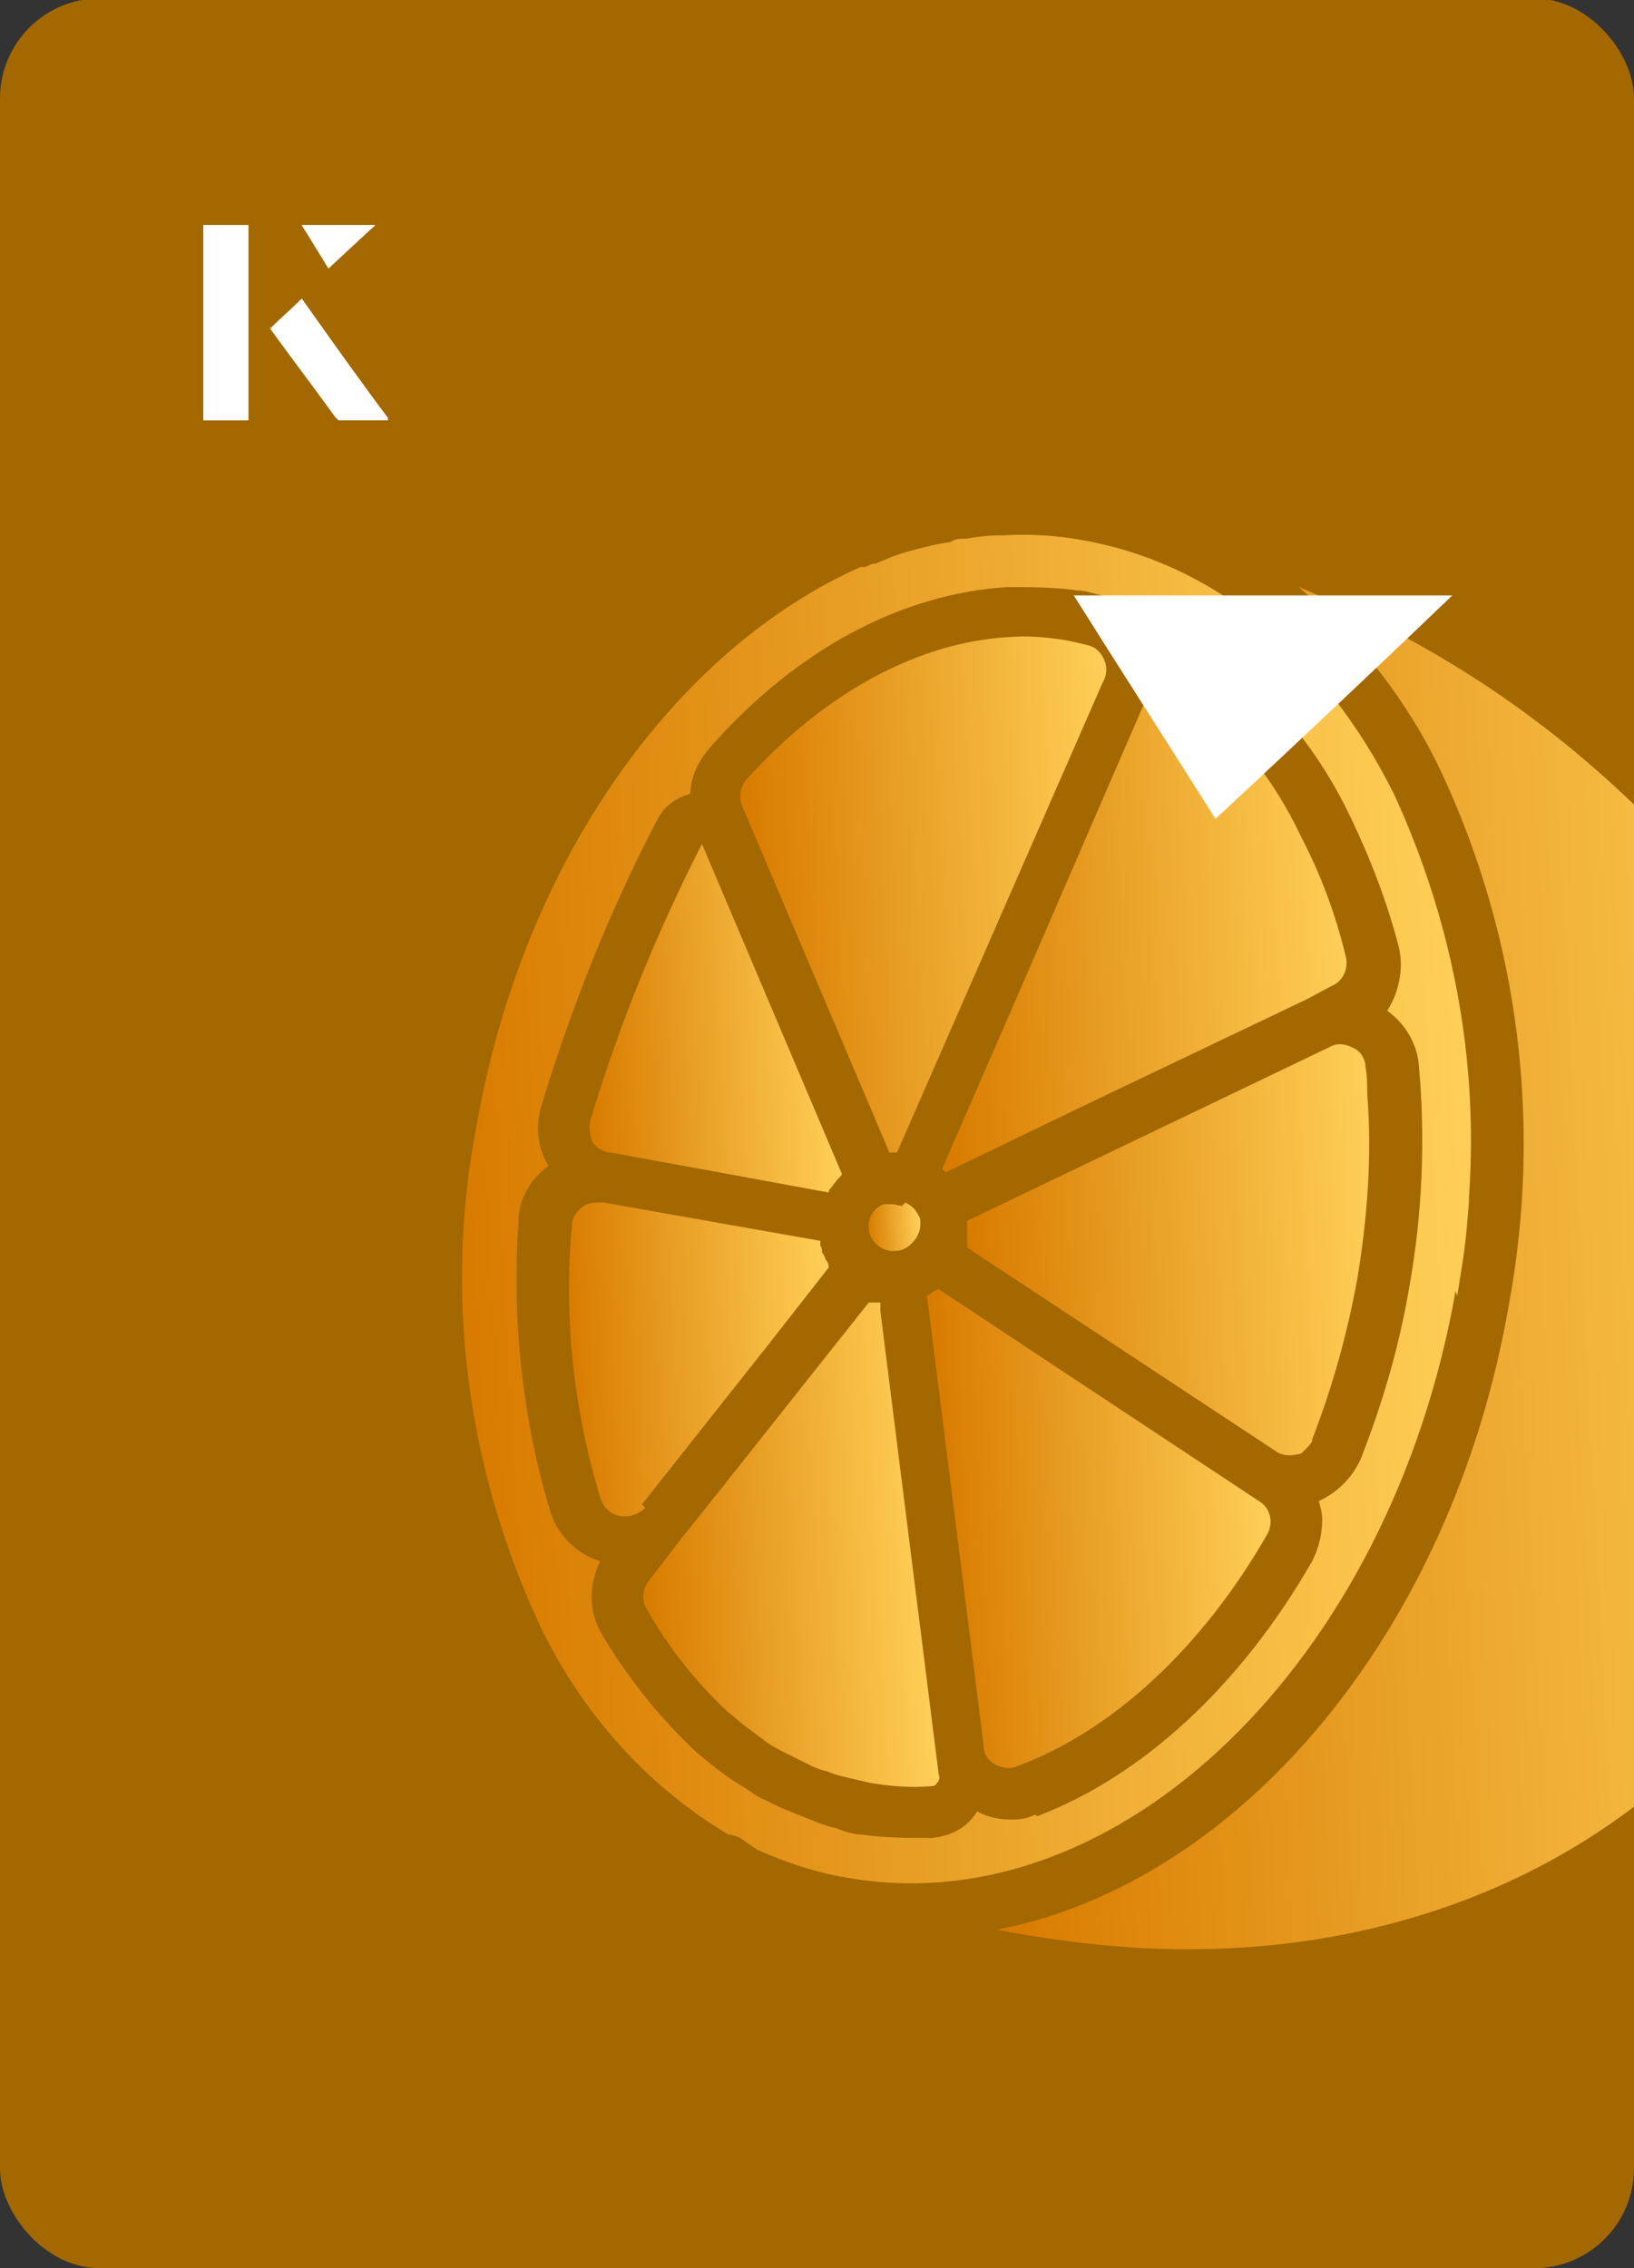
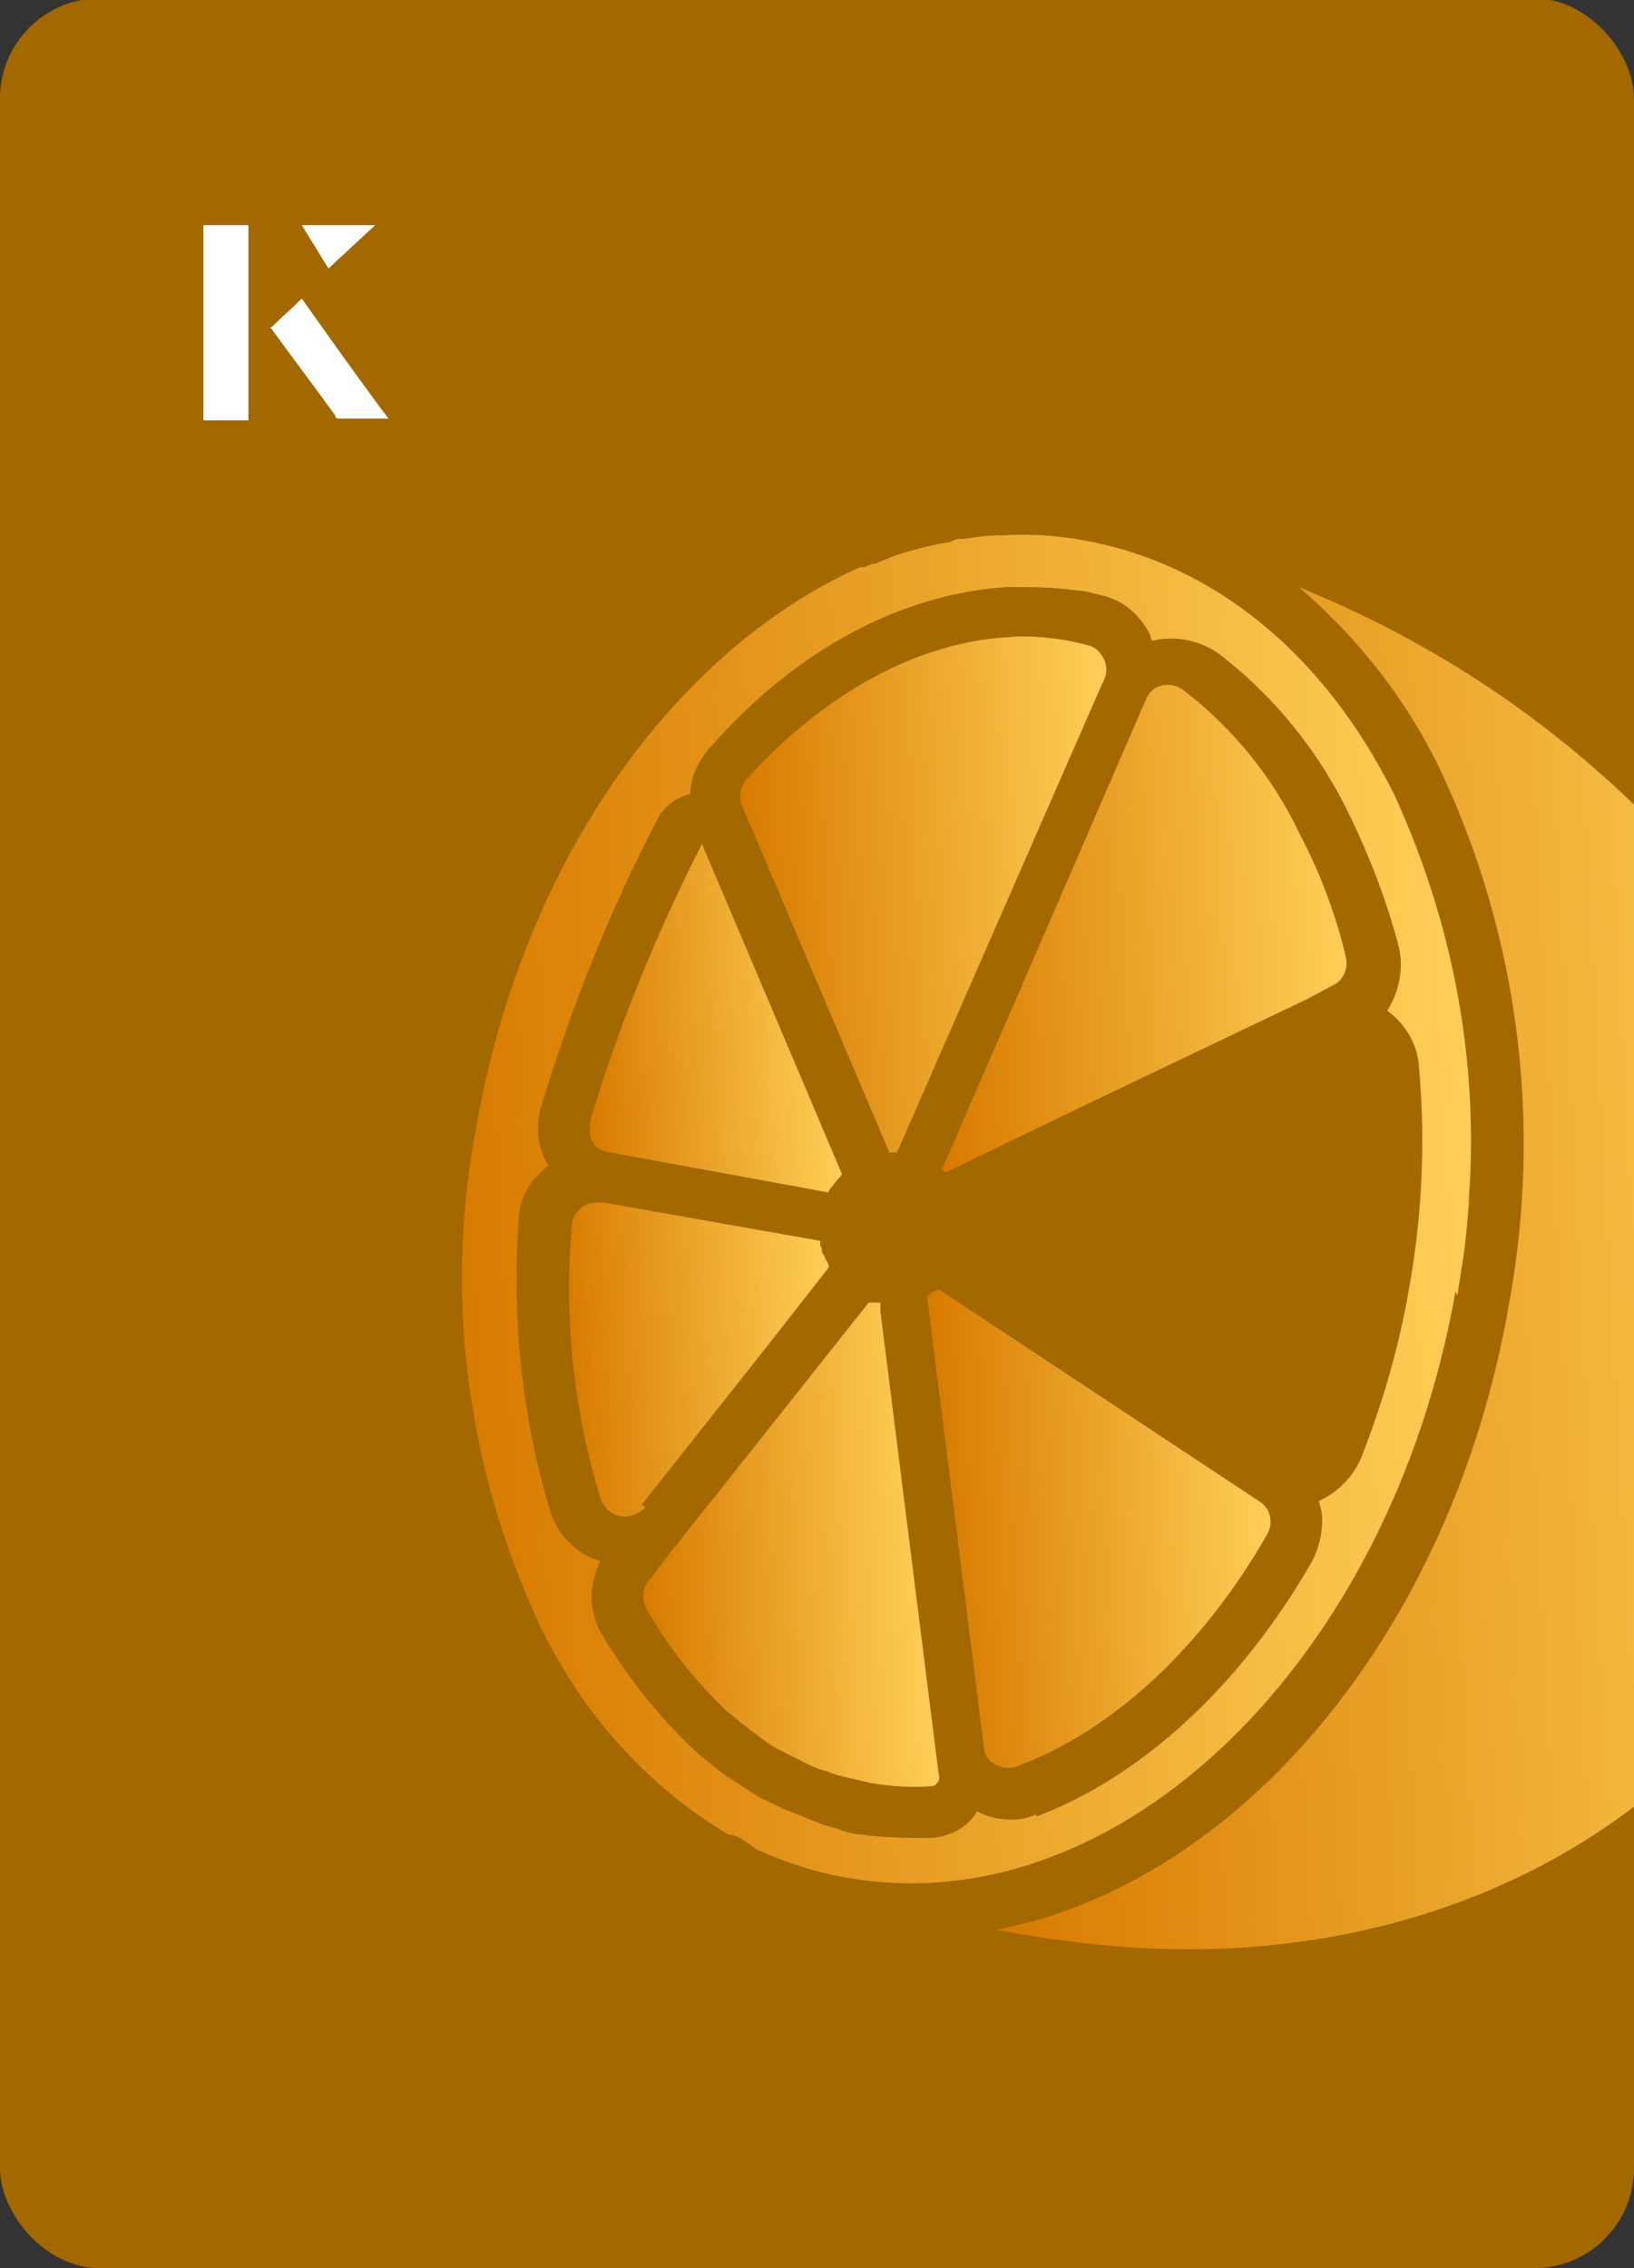
<svg xmlns="http://www.w3.org/2000/svg" xmlns:xlink="http://www.w3.org/1999/xlink" id="Layer_1" viewBox="0 0 98 136">
  <rect x="0" y="0" width="98" height="136" fill="#333333" stroke="none" />
  <defs>
    <clipPath id="clippath">
      <rect x="0" y="0" width="98" height="136.1" rx="6" ry="6" transform="translate(98 136) rotate(-180)" style="fill:none;" />
    </clipPath>
    <linearGradient id="linear-gradient" x1="6.2" y1="54.9" x2="23.3" y2="54.9" gradientTransform="translate(29.4 38.9) rotate(-3)" gradientUnits="userSpaceOnUse">
      <stop offset="0" stop-color="#d87b00" />
      <stop offset="1" stop-color="#ffcf57" />
    </linearGradient>
    <linearGradient id="linear-gradient-2" x1="4.5" y1="22.9" x2="19.5" y2="22.9" xlink:href="#linear-gradient" />
    <linearGradient id="linear-gradient-3" x1="2.5" y1="42.8" x2="18.4" y2="42.8" xlink:href="#linear-gradient" />
    <linearGradient id="linear-gradient-4" x1="25.6" y1="18.8" x2="50.5" y2="18.8" xlink:href="#linear-gradient" />
    <linearGradient id="linear-gradient-5" x1="14.6" y1="16.2" x2="36.9" y2="16.2" xlink:href="#linear-gradient" />
    <linearGradient id="linear-gradient-6" x1="26.7" y1="38.6" x2="51.3" y2="38.6" xlink:href="#linear-gradient" />
    <linearGradient id="linear-gradient-7" x1="-3.6" y1="35.2" x2="57.4" y2="35.2" xlink:href="#linear-gradient" />
    <linearGradient id="linear-gradient-8" x1="20.8" y1="36" x2="23.9" y2="36" xlink:href="#linear-gradient" />
    <linearGradient id="linear-gradient-9" x1="26.4" y1="39.5" x2="81.5" y2="39.5" xlink:href="#linear-gradient" />
    <linearGradient id="linear-gradient-10" x1="24.2" y1="54.2" x2="44.1" y2="54.2" xlink:href="#linear-gradient" />
  </defs>
  <rect x="0" y="0" width="98" height="136.1" rx="6" ry="6" transform="translate(98 136) rotate(-180)" style="fill:#a36800;" />
  <g style="clip-path:url(#clippath);">
    <path d="M52.6,78.1c-.1,0-.2,0-.4,0,0,0,0,0-.1,0,0,0,0,0,0,0l-9.2,11.6-2,2.5-2,2.6c-.4.5-.4,1.2-.1,1.7,0,0,0,0,0,0,1.3,2.3,2.9,4.3,4.8,6.1.4.3.7.6,1.1.9.4.3.8.6,1.2.9.4.3.8.5,1.2.7.4.2.8.4,1.2.6.4.2.8.4,1.3.5.4.2.9.3,1.3.4.4.1.9.2,1.3.3,1.2.2,2.4.3,3.6.2.1,0,.3,0,.4-.2.1-.1.2-.3.1-.5l-3.5-27.8v-.5Z" style="fill:url(#linear-gradient);" />
    <path d="M36.6,69.1l8.2,1.5,4.9.9c0-.2.2-.3.3-.5,0,0,0,0,.1-.1.1-.2.3-.3.4-.5l-8.4-19.8c-2.7,5.3-5,10.9-6.7,16.6-.1.4,0,.9.1,1.2.2.4.6.6,1,.7Z" style="fill:url(#linear-gradient-2);" />
    <path d="M38.5,90.2l7.6-9.6,3.6-4.6s0-.1,0-.1c0-.1-.1-.3-.2-.4,0-.1-.1-.3-.2-.4,0-.1,0-.3-.1-.4,0,0,0-.2,0-.3l-13-2.3h0s-.1,0-.1,0c-.4,0-.9,0-1.2.3-.4.3-.6.7-.6,1.1-.5,5.5.1,11,1.7,16.3.2.6.6,1,1.2,1.1.5.1,1.1-.1,1.5-.5Z" style="fill:url(#linear-gradient-3);" />
    <path d="M56.7,70.3h0s0,0,0,0t0,0s0,0,0,0l8.5-4.1,13.2-6.3h0s1.5-.8,1.5-.8c.7-.3,1-1.1.8-1.8-.6-2.5-1.5-4.9-2.7-7.2-1.6-3.4-4-6.4-7-8.7-.4-.3-.8-.4-1.3-.3-.5.1-.8.4-1,.9l-7.5,17.3-4.7,10.8Z" style="fill:url(#linear-gradient-4);" />
    <path d="M53.3,69.1h0c0,0,.2,0,.2,0h0c0,0,.2,0,.3,0l12.3-28.1h0s.1-.2.1-.2c.2-.4.2-.9,0-1.3-.2-.4-.5-.7-.9-.8-.4-.1-.8-.2-1.3-.3-1.2-.2-2.4-.3-3.5-.2-5.4.3-11,3.3-15.7,8.5-.4.4-.5,1.1-.3,1.6l8.8,20.7Z" style="fill:url(#linear-gradient-5);" />
-     <path d="M78.7,86.3c1.2-3.1,2.1-6.3,2.7-9.6.6-3.6.9-7.4.6-11.1,0-.5,0-1.1-.1-1.6,0-.5-.3-1-.8-1.2-.4-.2-.9-.3-1.4,0l-21.7,10.4v.3c0,.2,0,.5,0,.7,0,0,0,.2,0,.2,0,.1,0,.3,0,.4l18.5,12.2c.4.3.9.3,1.3.2.2,0,.3-.1.4-.2.2-.2.4-.4.5-.6Z" style="fill:url(#linear-gradient-6);" />
    <path d="M87.4,77.7c.1-.6.2-1.3.3-1.9.2-1.2.3-2.5.4-3.7,0,0,0-.2,0-.3.6-8.3-1-16.6-4.5-24.2h0c-4.2-8.4-10.8-13.8-18.6-15.2-1.6-.3-3.2-.4-4.9-.3,0,0-.1,0-.2,0-.7,0-1.3.1-2,.2-.3,0-.6,0-.9.2-.8.1-1.5.3-2.3.5,0,0,0,0,0,0-.8.2-1.5.5-2.2.8,0,0,0,0-.1,0-.2,0-.4.2-.6.2h-.2c-11,4.9-20.2,17.5-23,33.4-2,10.2-.6,20.7,3.8,30.1,2.5,5.2,6.4,9.6,11.3,12.5.2,0,.5.1.7.2.3.2.7.5,1,.7,1.8.8,3.6,1.4,5.5,1.7,16.2,2.8,32.5-13,36.4-35.2ZM62.1,108.8c-.4.2-.9.3-1.3.3-.8,0-1.5-.1-2.2-.5,0,0-.1.2-.2.3-.6.8-1.5,1.2-2.5,1.3-1.4,0-2.8,0-4.2-.2-.5,0-1.1-.2-1.6-.4-.5-.1-1-.3-1.5-.5-.5-.2-1-.4-1.5-.6-.5-.2-1-.5-1.5-.7-.5-.3-.9-.6-1.4-.9-.5-.3-.9-.6-1.4-1s-.9-.7-1.3-1.1c-2.1-2-3.9-4.3-5.4-6.8,0,0,0,0,0,0-.8-1.3-.8-3-.1-4.4-1.4-.4-2.6-1.6-3-3-1.7-5.6-2.3-11.6-1.9-17.4,0-1.3.7-2.5,1.8-3.3,0,0,0,0,0,0-.7-1.1-.8-2.5-.4-3.7,1.8-5.9,4.1-11.7,7-17.2.4-.7,1.1-1.2,1.9-1.4,0-1,.5-2,1.2-2.8,5.2-5.9,11.5-9.2,17.8-9.6,1.4,0,2.8,0,4.2.2.5,0,1,.2,1.5.3,1.3.3,2.3,1.2,2.9,2.4,0,.1,0,.2.1.3,0,0,0,0,.1,0,1.3-.3,2.8,0,3.9.8,3.4,2.6,6.1,6,7.9,9.8,1.2,2.5,2.2,5.1,2.9,7.8.3,1.3,0,2.7-.7,3.8,1.1.8,1.8,2,1.9,3.3.4,4.5.2,9-.6,13.4-.6,3.5-1.6,6.9-2.9,10.2-.5,1.1-1.4,2-2.5,2.5.1.4.2.7.2,1.1,0,.9-.2,1.7-.6,2.5-4.3,7.5-10.2,12.9-16.5,15.3Z" style="fill:url(#linear-gradient-7);" />
-     <path d="M54.1,72.3c-.2,0-.4-.1-.6-.1-.2,0-.4,0-.5,0-.5.2-.8.6-.9,1.1,0,0,0,0,0,0,0,0,0,.2,0,.3,0,.8.8,1.5,1.6,1.4.5,0,.9-.3,1.2-.7.2-.3.3-.6.3-.9,0-.2,0-.4-.1-.5-.2-.4-.4-.6-.8-.8Z" style="fill:url(#linear-gradient-8);" />
    <path d="M112.8,75.9c-1-7.8-4.2-15.2-9.1-21.4-5.2-6.5-11.5-11.9-18.7-15.9-2.3-1.3-4.7-2.4-7.1-3.4,3.6,3.1,6.5,6.8,8.5,11,4.7,10,6.1,21.2,4.1,32-3.4,19.7-16.2,34.7-30.7,37.5,2,.4,4.1.7,6.1.9,16.6,1.7,31.7-4.5,40.3-16.8,4.6-6.4,7-14.1,6.8-21.9,0-.7,0-1.3-.1-2Z" style="fill:url(#linear-gradient-9);" />
    <path d="M75.5,90l-19.2-12.7c0,0-.1,0-.2.1-.1,0-.2.1-.3.2,0,0-.1,0-.2.1l3.4,27c0,.5.3.9.7,1.1.4.2.9.3,1.3.1,5.7-2.1,11.1-7.1,15-13.9.4-.7.2-1.6-.5-2Z" style="fill:url(#linear-gradient-10);" />
  </g>
-   <path d="M72.9,49.1c-2.9-4.6-5.8-9.1-8.5-13.4h22.7c-5,4.8-9.9,9.4-14.2,13.4Z" style="fill:#fff;" />
-   <path d="M14.9,13.5h-2.7v11.7h2.7v-11.7ZM16.2,19.7c1.3,1.8,2.6,3.5,3.9,5.3,0,0,.2.2.2.2,1,0,1.9,0,3,0-1.8-2.5-3.5-4.8-5.2-7.2-.7.6-1.3,1.2-1.9,1.8ZM19.7,16.1c.8-.8,1.8-1.7,2.8-2.6h-4.4c.5.8,1.1,1.7,1.6,2.6Z" style="fill:#fff;" />
  <path d="M14.9,13.5v11.7h-2.7v-11.7h2.7Z" style="fill:#fff;" />
  <path d="M16.2,19.7c.6-.6,1.2-1.1,1.9-1.8,1.7,2.4,3.4,4.8,5.2,7.2-1.1,0-2,0-3,0,0,0-.2,0-.2-.2-1.3-1.8-2.6-3.5-3.9-5.3Z" style="fill:#fff;" />
  <polygon points="19.7 16.1 18.1 13.5 22.5 13.5 19.7 16.1" style="fill:#fff;" />
</svg>